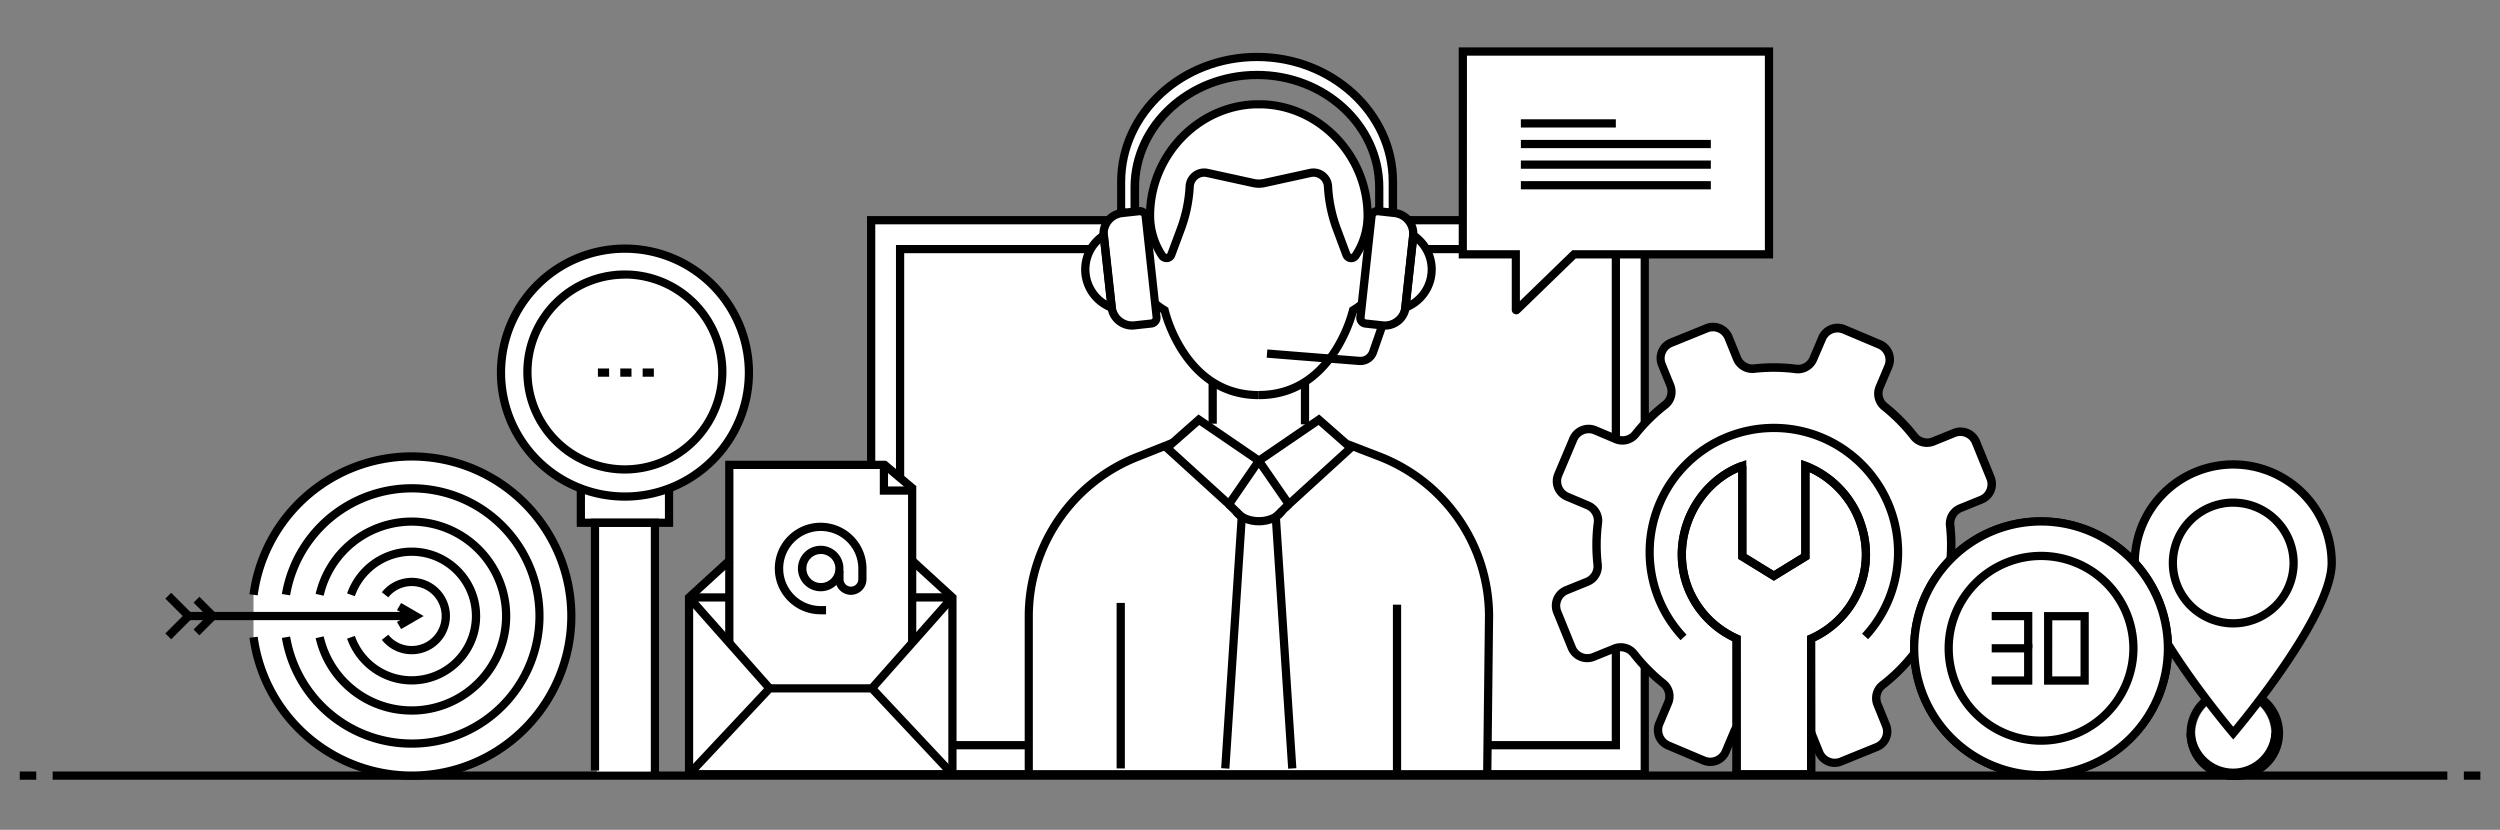
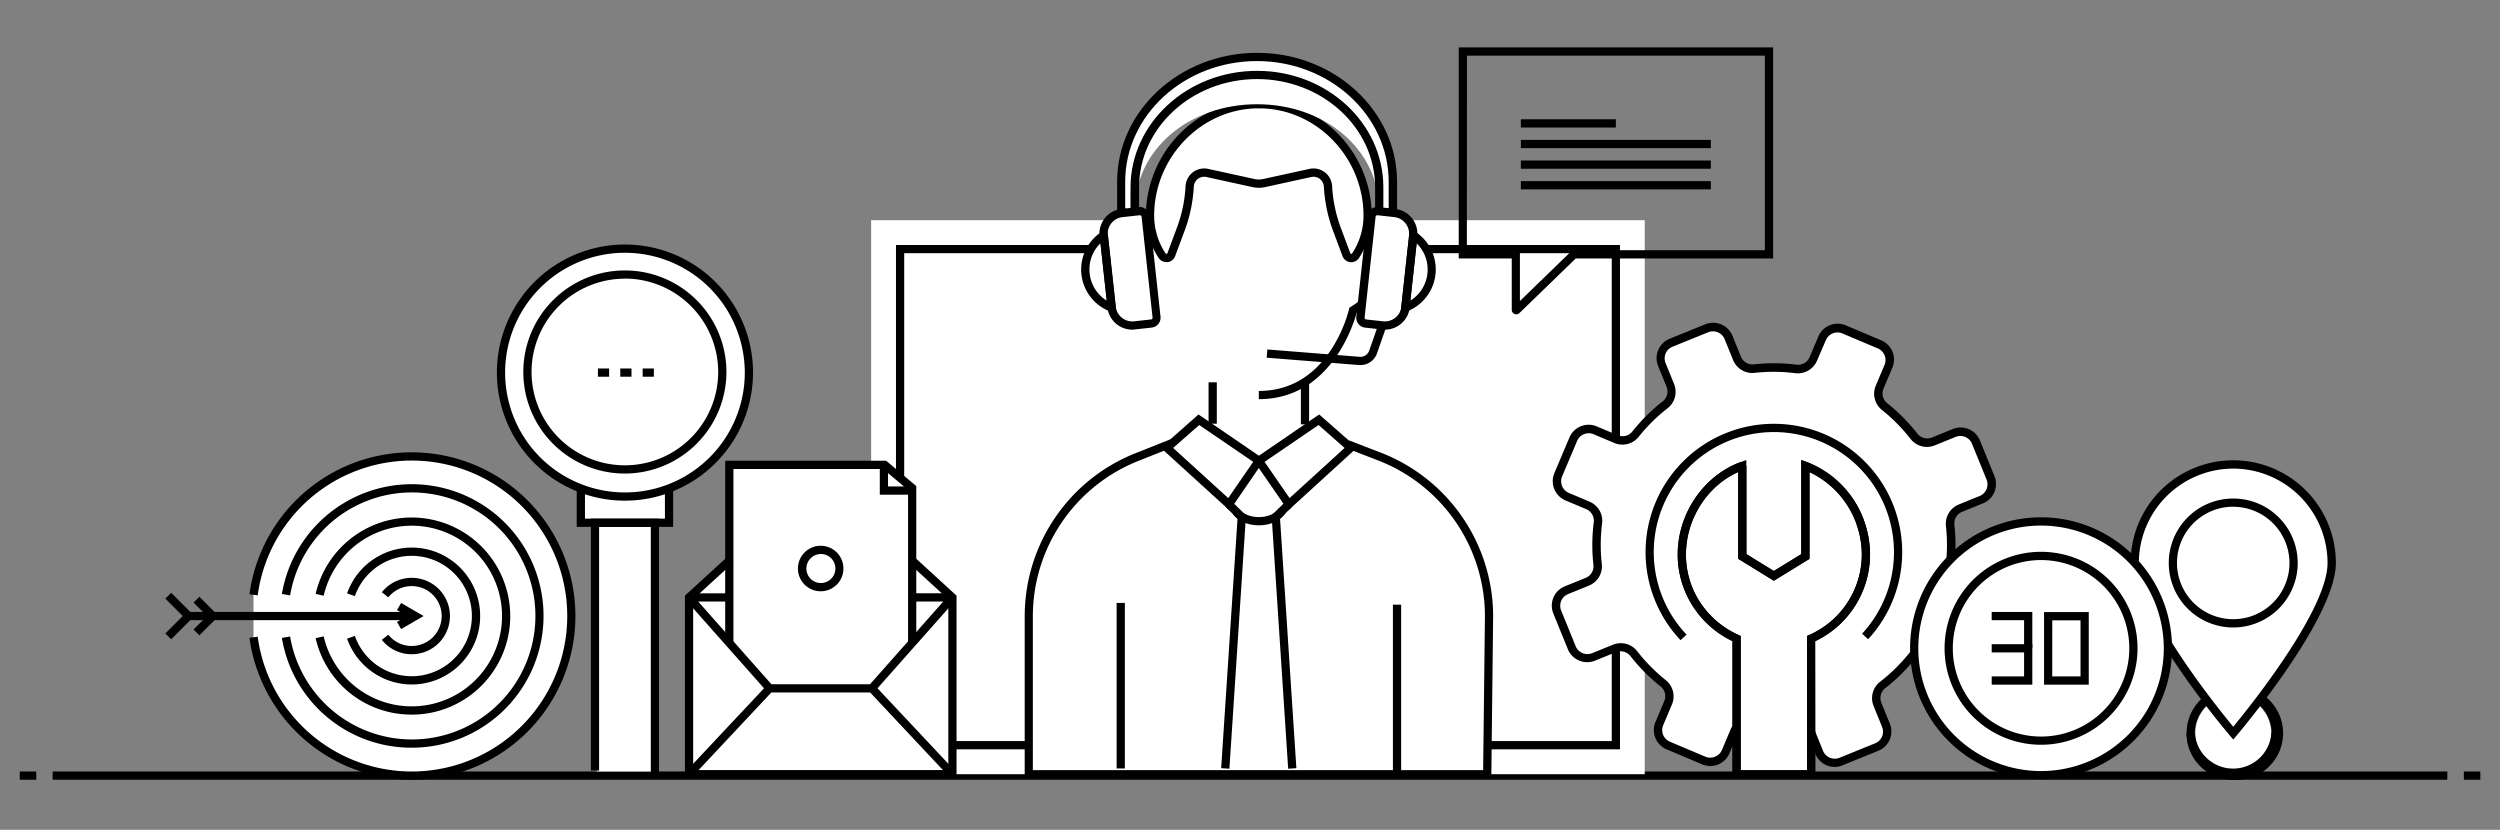
<svg xmlns="http://www.w3.org/2000/svg" id="a6a4937b-665a-41e1-a273-7d57ce439f5f" data-name="katman 1" viewBox="0 0 910.83 302.33">
  <rect x="0" y="0" width="910.83" height="302.33" fill="#808080" stroke="none" />
  <defs>
    <style>.fb35868b-86e0-43fb-a351-d9f9aa8519bb{fill:#fff;}</style>
  </defs>
  <title>customer-training-illustration</title>
  <rect x="19.18" y="281.08" width="872.46" height="3" />
  <rect x="897.66" y="281.08" width="6.01" height="3" />
  <rect x="7.2" y="281.08" width="6.01" height="3" />
  <polygon class="fb35868b-86e0-43fb-a351-d9f9aa8519bb" points="216.74 190.46 216.74 265.85 217.45 281.06 237.99 281.06 238.58 261.69 238.58 190.46 216.74 190.46" />
  <rect class="fb35868b-86e0-43fb-a351-d9f9aa8519bb" x="211.34" y="178.24" width="32.13" height="12.22" />
  <circle class="fb35868b-86e0-43fb-a351-d9f9aa8519bb" cx="228.37" cy="135.51" r="45.16" transform="translate(44.02 326.64) rotate(-76.72)" />
  <circle class="fb35868b-86e0-43fb-a351-d9f9aa8519bb" cx="227.4" cy="135.51" r="37.18" transform="translate(43.27 325.69) rotate(-76.72)" />
  <polygon points="240.11 281.65 237.11 281.65 237.11 191.96 218.27 191.96 218.27 280.73 215.27 280.73 215.27 188.96 240.11 188.96 240.11 281.65" />
  <polygon points="245.25 191.96 210.12 191.96 210.12 178.24 213.12 178.24 213.12 188.96 242.25 188.96 242.25 178.24 245.25 178.24 245.25 191.96" />
  <path d="M227.69,182.41a46.66,46.66,0,1,1,46.66-46.66A46.71,46.71,0,0,1,227.69,182.41Zm0-90.32a43.66,43.66,0,1,0,43.66,43.66A43.71,43.71,0,0,0,227.69,92.09Z" />
  <path d="M227.66,172.53a37,37,0,1,1,37-37A37.07,37.07,0,0,1,227.66,172.53Zm0-71a34,34,0,1,0,34,34A34.06,34.06,0,0,0,227.66,101.49Z" />
  <rect class="fb35868b-86e0-43fb-a351-d9f9aa8519bb" x="317.39" y="80.22" width="281.84" height="201.85" />
-   <path d="M600.74,283.57H315.89V78.72H600.74Zm-281.85-3H597.74V81.72H318.89Z" />
  <path d="M590.21,273H326.43V89.25H590.21Zm-260.78-3H587.21V92.25H329.43Z" />
  <path class="fb35868b-86e0-43fb-a351-d9f9aa8519bb" d="M670.74,277.47l13-5.28a6.11,6.11,0,0,0,3.36-7.95L684,256.65a6,6,0,0,1,1.86-7,64.59,64.59,0,0,0,10.84-10.7,6.06,6.06,0,0,1,7.09-1.79l7.56,3.2a6.09,6.09,0,0,0,8-3.25l5.47-12.93a6.11,6.11,0,0,0-3.25-8L714,212.94a6.06,6.06,0,0,1-3.67-6.33,64,64,0,0,0,.12-15.22,6.05,6.05,0,0,1,3.76-6.26l7.59-3.08a6.11,6.11,0,0,0,3.36-8l-5.29-13a6.09,6.09,0,0,0-7.94-3.35l-7.6,3.08a6,6,0,0,1-7.05-1.87,63.78,63.78,0,0,0-10.7-10.83,6,6,0,0,1-1.78-7.09l3.19-7.57a6.09,6.09,0,0,0-3.24-8L671.84,120a6.1,6.1,0,0,0-8,3.24l-3.19,7.56a6.06,6.06,0,0,1-6.33,3.67,64.08,64.08,0,0,0-15.23-.12,6.05,6.05,0,0,1-6.25-3.75l-3.08-7.6a6.1,6.1,0,0,0-7.95-3.35l-13,5.28a6.11,6.11,0,0,0-3.36,7.95l3.08,7.59a6,6,0,0,1-1.86,7.05,64.59,64.59,0,0,0-10.84,10.7,6,6,0,0,1-7.09,1.78l-7.56-3.19a6.1,6.1,0,0,0-8,3.24L567.72,173a6.09,6.09,0,0,0,3.25,8l7.56,3.2a6,6,0,0,1,3.66,6.32,64.09,64.09,0,0,0-.11,15.23,6.05,6.05,0,0,1-3.76,6.26l-7.59,3.08a6.1,6.1,0,0,0-3.36,7.94l5.29,13a6.09,6.09,0,0,0,7.94,3.35l7.59-3.08a6,6,0,0,1,7.06,1.87A63.78,63.78,0,0,0,606,249a6.06,6.06,0,0,1,1.78,7.09l-3.2,7.56a6.1,6.1,0,0,0,3.25,8l12.94,5.47a6.09,6.09,0,0,0,8-3.25l3.19-7.56a6.06,6.06,0,0,1,6.33-3.66,64.53,64.53,0,0,0,15.22.12,6.06,6.06,0,0,1,6.26,3.75l3.08,7.59A6.11,6.11,0,0,0,670.74,277.47Z" />
  <circle class="fb35868b-86e0-43fb-a351-d9f9aa8519bb" cx="646.28" cy="198.56" r="38.55" transform="translate(296.27 777.01) rotate(-75.9)" />
  <path d="M612.28,233.24a46.75,46.75,0,1,1,68.34-.36l-2.21-2a43.76,43.76,0,1,0-63.95.34Z" />
  <path d="M668.45,279.42a7.61,7.61,0,0,1-7.05-4.74l-3.08-7.59a4.58,4.58,0,0,0-4.7-2.83,66,66,0,0,1-15.58-.12,4.55,4.55,0,0,0-4.76,2.76l-3.19,7.56a7.6,7.6,0,0,1-10,4L607.2,273a7.61,7.61,0,0,1-4.05-10l3.2-7.56a4.58,4.58,0,0,0-1.34-5.34,66,66,0,0,1-11-11.08,4.55,4.55,0,0,0-5.3-1.4l-7.59,3.08a7.6,7.6,0,0,1-9.9-4.18l-5.29-13a7.6,7.6,0,0,1,4.18-9.9l7.6-3.08a4.57,4.57,0,0,0,2.83-4.7,65.58,65.58,0,0,1,.12-15.59,4.57,4.57,0,0,0-2.76-4.75l-7.57-3.19a7.61,7.61,0,0,1-4-10l5.47-12.94a7.6,7.6,0,0,1,10-4l7.57,3.19a4.55,4.55,0,0,0,5.33-1.33,65.22,65.22,0,0,1,11.08-11,4.55,4.55,0,0,0,1.4-5.31l-3.08-7.59a7.61,7.61,0,0,1,4.18-9.9l13-5.28a7.62,7.62,0,0,1,9.91,4.18l3.08,7.59a4.57,4.57,0,0,0,4.7,2.83,65.5,65.5,0,0,1,15.58.12,4.56,4.56,0,0,0,4.75-2.76l3.2-7.56a7.61,7.61,0,0,1,10-4l12.93,5.46a7.61,7.61,0,0,1,4,10l-3.2,7.56a4.57,4.57,0,0,0,1.34,5.33,66.4,66.4,0,0,1,11,11.09,4.56,4.56,0,0,0,5.3,1.4l7.59-3.08a7.6,7.6,0,0,1,9.9,4.18l5.29,13a7.61,7.61,0,0,1-4.19,9.9l-7.59,3.08a4.57,4.57,0,0,0-2.83,4.7,65.49,65.49,0,0,1-.12,15.58,4.58,4.58,0,0,0,2.76,4.76l7.56,3.19a7.61,7.61,0,0,1,4.05,10l-5.47,12.94a7.61,7.61,0,0,1-10,4l-7.56-3.19a4.55,4.55,0,0,0-5.33,1.33,66,66,0,0,1-11.09,10.95,4.58,4.58,0,0,0-1.4,5.31l3.09,7.59a7.6,7.6,0,0,1-4.19,9.9l-13,5.28A7.5,7.5,0,0,1,668.45,279.42Zm-14.34-18.19a7.57,7.57,0,0,1,7,4.73l3.08,7.59a4.61,4.61,0,0,0,6,2.53l13-5.28a4.52,4.52,0,0,0,2.5-2.47,4.57,4.57,0,0,0,0-3.52l-3.08-7.6a7.57,7.57,0,0,1,2.33-8.8A62.27,62.27,0,0,0,695.55,238a7.59,7.59,0,0,1,8.85-2.23l7.56,3.2a4.6,4.6,0,0,0,6-2.45l5.46-12.94a4.6,4.6,0,0,0-2.44-6l-7.57-3.2a7.58,7.58,0,0,1-4.57-7.9,62.61,62.61,0,0,0,.12-14.86,7.58,7.58,0,0,1,4.68-7.82l7.59-3.08a4.61,4.61,0,0,0,2.54-6l-5.29-13a4.6,4.6,0,0,0-6-2.54l-7.59,3.09a7.56,7.56,0,0,1-8.8-2.34,63.39,63.39,0,0,0-10.45-10.58,7.57,7.57,0,0,1-2.23-8.85l3.19-7.56a4.61,4.61,0,0,0-2.44-6l-12.94-5.46a4.6,4.6,0,0,0-6,2.45L662,131.4a7.59,7.59,0,0,1-7.9,4.57,62.7,62.7,0,0,0-14.87-.12,7.57,7.57,0,0,1-7.81-4.68l-3.08-7.59a4.61,4.61,0,0,0-6-2.53l-13,5.28a4.52,4.52,0,0,0-2.5,2.47,4.57,4.57,0,0,0,0,3.52l3.08,7.59a7.58,7.58,0,0,1-2.34,8.81A62.57,62.57,0,0,0,597,159.17a7.6,7.6,0,0,1-8.85,2.23l-7.56-3.2a4.6,4.6,0,0,0-6,2.45l-5.47,12.93a4.62,4.62,0,0,0,2.45,6l7.56,3.2a7.55,7.55,0,0,1,4.57,7.89,62.7,62.7,0,0,0-.11,14.87,7.57,7.57,0,0,1-4.68,7.81l-7.6,3.09a4.6,4.6,0,0,0-2.53,6l5.29,13a4.6,4.6,0,0,0,6,2.53l7.59-3.08a7.56,7.56,0,0,1,8.8,2.34,63.39,63.39,0,0,0,10.45,10.58,7.56,7.56,0,0,1,2.23,8.84l-3.19,7.57a4.6,4.6,0,0,0,2.44,6l12.94,5.47a4.53,4.53,0,0,0,3.52,0,4.57,4.57,0,0,0,2.51-2.47l3.19-7.56a7.57,7.57,0,0,1,7.9-4.57,62.69,62.69,0,0,0,14.87.12A7.52,7.52,0,0,1,654.11,261.23Z" />
  <rect class="fb35868b-86e0-43fb-a351-d9f9aa8519bb" x="632.7" y="232.21" width="27.17" height="49.85" />
  <path class="fb35868b-86e0-43fb-a351-d9f9aa8519bb" d="M541.85,224.3h0a62.07,62.07,0,0,0-39.75-57.92L492.26,162l-12.42-9.12-5.06,3.46v-17.1l-.1-.06c13.67-8.65,17.61-26.21,17.61-26.21a26.82,26.82,0,0,0,12.19-16.37l.24-1a7.36,7.36,0,0,0-7.12-9.17v-8c0-21.49-16.71-39.79-38.19-40.56h-2.89c-21.47.77-38.18,19.07-38.18,40.56v8a7.36,7.36,0,0,0-7.13,9.17l.25,1A26.74,26.74,0,0,0,423.65,113s3.94,17.55,17.59,26.2l-.09.07v17.1l-5-3.46-9.66,8.5-12.57,5a62.07,62.07,0,0,0-39.75,57.92h0l.67,57.77H541.85Z" />
  <path d="M425,95.49A3.37,3.37,0,0,1,422.15,94a27.84,27.84,0,0,1-4.65-15.42c0-22.41,17.78-41.28,39.63-42.05h2.95c21.9.78,39.68,19.65,39.68,42.06A27.83,27.83,0,0,1,495.12,94a3.38,3.38,0,0,1-6-.69L485.65,84a54,54,0,0,1-3.32-16,3.8,3.8,0,0,0-4.62-3.51l-16.79,3.68a10.67,10.67,0,0,1-4.57,0l-16.8-3.68A3.8,3.8,0,0,0,434.94,68a53.65,53.65,0,0,1-3.33,16l-3.47,9.33a3.39,3.39,0,0,1-2.79,2.18Zm32.26-56C437,40.24,420.5,57.75,420.5,78.56a24.85,24.85,0,0,0,4.15,13.76.37.37,0,0,0,.36.17.37.37,0,0,0,.32-.25l3.47-9.32a50.77,50.77,0,0,0,3.14-15.11,6.8,6.8,0,0,1,8.25-6.28L457,65.21a7.56,7.56,0,0,0,3.28,0l16.8-3.68a6.81,6.81,0,0,1,8.26,6.28,51.14,51.14,0,0,0,3.13,15.11l3.48,9.32a.37.37,0,0,0,.31.25.38.38,0,0,0,.37-.17,24.84,24.84,0,0,0,4.14-13.76c0-20.82-16.48-38.34-36.74-39.06Z" />
  <path d="M458.63,145.43v-3c10.8,0,19.59-5,26.14-14.71a50.66,50.66,0,0,0,6.72-15l.14-.63.55-.33a25.19,25.19,0,0,0,11.51-15.46l.24-1a5.86,5.86,0,0,0-5.67-7.3V85a8.85,8.85,0,0,1,8.58,11l-.24,1a28.17,28.17,0,0,1-12.34,17C493,118.48,484.67,145.43,458.63,145.43Z" />
-   <path d="M458.63,145.43c-26,0-34.4-26.95-35.62-31.46a28.09,28.09,0,0,1-12.34-17l-.24-1A8.85,8.85,0,0,1,419,85v3a5.86,5.86,0,0,0-5.67,7.3l.25,1a25.18,25.18,0,0,0,11.5,15.46l.55.33.14.62a50.2,50.2,0,0,0,6.74,15.06c6.55,9.75,15.33,14.69,26.12,14.69Z" />
  <rect x="473.95" y="139.28" width="3" height="15.32" />
  <rect x="406.82" y="219.66" width="3" height="60.31" />
  <rect x="507.48" y="220.3" width="3" height="61.77" />
  <rect x="440.32" y="139.28" width="3" height="15.09" />
  <path d="M543.33,283.57h-170V224.3A63.94,63.94,0,0,1,414,165l12.56-5,1.1,2.79-12.57,5a60.94,60.94,0,0,0-38.79,56.53v56.27H540.36l.65-56.29a60.93,60.93,0,0,0-38.79-56.5l-11.8-4.55,1.07-2.8L503.3,165A64,64,0,0,1,544,224.3Z" />
  <path d="M448,186l-25.09-22.84L436.65,151l24.07,16.44Zm-20.59-22.8,20.07,18.27,9.1-13.2-19.66-13.43Z" />
  <path d="M469.31,186l-12.77-18.51L480.62,151l13.77,12.11Zm-8.59-17.73,9.11,13.2,20.06-18.27-9.5-8.36Z" />
  <polygon points="447.91 280.07 444.91 279.87 450.87 188.96 446.64 184.78 448.75 182.65 453.95 187.78 447.91 280.07" />
  <polygon points="469.32 280.07 463.28 187.78 468.47 182.65 470.58 184.78 466.36 188.96 472.31 279.87 469.32 280.07" />
  <path d="M458.65,191.4c-4,0-7.61-1.56-9.44-4.07l2.42-1.77c1.26,1.72,4,2.84,7,2.84,3.25,0,6.17-1.29,7.26-3.22l2.61,1.49C466.88,189.54,463,191.4,458.65,191.4Z" />
-   <path class="fb35868b-86e0-43fb-a351-d9f9aa8519bb" d="M507.47,66.25c0-25.11-22.16-45.48-49.49-45.48S408.5,41.14,408.5,66.25V76.92h4.94V66.25c0-22.61,19.94-38.94,44.54-38.94s44.55,16.33,44.55,38.94V76.92h4.94Z" />
+   <path class="fb35868b-86e0-43fb-a351-d9f9aa8519bb" d="M507.47,66.25c0-25.11-22.16-45.48-49.49-45.48S408.5,41.14,408.5,66.25V76.92h4.94c0-22.61,19.94-38.94,44.54-38.94s44.55,16.33,44.55,38.94V76.92h4.94Z" />
  <path d="M501,81.15V68.25c0-21.74-19.31-39.44-43-39.44s-43,17.7-43,39.44v12.9L407,77.93V66.25c0-25.9,22.87-47,51-47s51,21.08,51,47V77.93ZM458,25.81c25.39,0,46,19,46,42.44V76.7l1.94-.79V66.25c0-24.25-21.53-44-48-44s-48,19.73-48,44v9.66l1.94.79V68.25C411.94,44.85,432.59,25.81,458,25.81Z" />
  <path class="fb35868b-86e0-43fb-a351-d9f9aa8519bb" d="M521.51,99.79a14.9,14.9,0,0,0-6.6-14.06c0,.1,0,.19,0,.28l-2.83,25.8c0,.1,0,.18,0,.28A14.89,14.89,0,0,0,521.51,99.79Z" />
  <path class="fb35868b-86e0-43fb-a351-d9f9aa8519bb" d="M512,112.09c0-.1,0-.18,0-.28L514.89,86c0-.09,0-.18,0-.28Z" />
  <path class="fb35868b-86e0-43fb-a351-d9f9aa8519bb" d="M514.91,85.73a7.61,7.61,0,0,0-6.76-8.12L502,76.93a2.14,2.14,0,0,0-2.36,1.9l-4,36.69a2.14,2.14,0,0,0,1.89,2.36l6.13.67a7.61,7.61,0,0,0,8.36-6.46Z" />
  <path d="M510.15,114.4l.4-2.69,2.86-26.09.19-2.55,2.13,1.41a16.4,16.4,0,0,1-3.18,29Zm6-25.77-2.29,20.89a13.32,13.32,0,0,0,6.2-9.89h0A13.33,13.33,0,0,0,516.11,88.63Z" />
  <path d="M513.51,112.25l-3-.39,0-.15,2.86-26.09,3,.22a2.5,2.5,0,0,1,0,.33L513.55,112C513.54,112.06,513.52,112.15,513.51,112.25Z" />
  <path d="M504.5,120.1a8.68,8.68,0,0,1-1-.06l-6.13-.67a3.6,3.6,0,0,1-2.45-1.34,3.64,3.64,0,0,1-.77-2.68l4-36.68a3.65,3.65,0,0,1,4-3.23l6.13.67a9.09,9.09,0,0,1,8.09,9.73l-3-.22A6.09,6.09,0,0,0,508,79.1l-6.12-.68a.65.65,0,0,0-.71.57l-4,36.69a.63.63,0,0,0,.13.47.7.7,0,0,0,.44.24l6.12.67a6.09,6.09,0,0,0,6.72-5.19l3,.43A9.09,9.09,0,0,1,504.5,120.1Z" />
  <path class="fb35868b-86e0-43fb-a351-d9f9aa8519bb" d="M395.51,99.79a14.9,14.9,0,0,1,6.6-14.06c0,.1,0,.19,0,.28l2.83,25.8a2.74,2.74,0,0,0,.05.28A14.89,14.89,0,0,1,395.51,99.79Z" />
  <path class="fb35868b-86e0-43fb-a351-d9f9aa8519bb" d="M405,112.09a2.74,2.74,0,0,1-.05-.28L402.13,86c0-.09,0-.18,0-.28Z" />
  <path class="fb35868b-86e0-43fb-a351-d9f9aa8519bb" d="M402.11,85.73a7.61,7.61,0,0,1,6.76-8.12l6.13-.68a2.14,2.14,0,0,1,2.36,1.9l4,36.69a2.14,2.14,0,0,1-1.9,2.36l-6.12.67a7.61,7.61,0,0,1-8.36-6.46Z" />
  <path d="M406.85,114.4l-2.38-.91A16.37,16.37,0,0,1,394,100h0a16.36,16.36,0,0,1,7.28-15.48l2.13-1.41.2,2.72,2.87,26.08Zm-5.94-25.77a13.3,13.3,0,0,0-3.91,11h0a13.32,13.32,0,0,0,6.2,9.89Z" />
  <path d="M403.52,112.3v-.06c0-.09,0-.18,0-.26l-2.83-25.8a2.45,2.45,0,0,1,0-.27l3-.29v.17l2.87,26.08Z" />
  <path d="M412.51,120.1a9.09,9.09,0,0,1-9-7.8l3-.43a6.09,6.09,0,0,0,6.71,5.19l6.13-.67a.64.64,0,0,0,.43-.24.59.59,0,0,0,.14-.47l-4-36.69a.65.65,0,0,0-.71-.57L409,79.1a6.08,6.08,0,0,0-5.42,6.52l-3,.22a9.09,9.09,0,0,1,8.09-9.73l6.12-.67a3.65,3.65,0,0,1,2.68.78,3.6,3.6,0,0,1,1.34,2.45l4,36.68a3.64,3.64,0,0,1-3.22,4l-6.13.67A8.72,8.72,0,0,1,412.51,120.1Z" />
  <path d="M495.68,133l-.51,0-33.68-2.68.24-3L495.41,130a3.39,3.39,0,0,0,3.44-2.25l3.38-9.72,2.84,1-3.39,9.72A6.36,6.36,0,0,1,495.68,133Z" />
  <path d="M634.2,282.07h-3V233.61l-.1-.05.1-.2v-.69h.33l.87-1.81.38.19.28.14.24.11.9.4Z" />
  <path d="M614.57,216.92A34.7,34.7,0,0,1,611.24,202c0-14.89,9.47-28.74,23-33.68l1,2.82h0c-12.39,4.52-21,17.2-21,30.85a31.78,31.78,0,0,0,3,13.61v0Z" />
  <path d="M646.28,211.56l-6-3.7,1.58-2.55,4.43,2.73,10-6.15V167.6l2,.73h.05a35.69,35.69,0,0,1,20.85,21.47l-2.83,1v0A32.9,32.9,0,0,0,659.26,172v31.6Z" />
  <polygon points="640.27 207.86 633.3 203.57 633.29 169.74 636.29 169.74 636.3 201.89 641.85 205.31 640.27 207.86" />
  <path d="M661.36,282.07h-3V231.7l.89-.4A32.07,32.07,0,0,0,678.32,202a32.87,32.87,0,0,0-2-11.18l2.83-1A36,36,0,0,1,681.32,202a35.07,35.07,0,0,1-20,31.62Z" />
  <path d="M631.1,233.56a35.17,35.17,0,0,1-16.53-16.64l2.71-1.28a32.23,32.23,0,0,0,15.12,15.22Z" />
  <path d="M661.36,283.57H631.2v-50l-.1-.05a35.17,35.17,0,0,1-16.53-16.64A34.7,34.7,0,0,1,611.24,202c0-14.89,9.47-28.74,23-33.68l2-.73v34.29l10,6.15,10-6.15V167.6l2,.73A36.3,36.3,0,0,1,681.32,202a35.07,35.07,0,0,1-20,31.62Zm-27.16-3h24.16V231.7l.89-.4A32.07,32.07,0,0,0,678.32,202a33.45,33.45,0,0,0-19.06-30v31.6l-13,8-13-8V172c-11.32,5.1-19,17.14-19,30a31.7,31.7,0,0,0,3,13.63,32.23,32.23,0,0,0,15.12,15.22l.38.19.53.25.89.4Z" />
-   <polygon class="fb35868b-86e0-43fb-a351-d9f9aa8519bb" points="532.96 18.77 532.96 92.66 552.28 92.66 552.28 113.22 573.49 92.66 644.45 92.66 644.45 18.77 532.96 18.77" />
  <path d="M552.43,114.52a1.64,1.64,0,0,1-1.65-1.65V94.16H531.46V17.27H646V94.16H574.1l-20.52,19.89A1.64,1.64,0,0,1,552.43,114.52Zm-18-23.36h19.32v18.52l19.1-18.52H643V20.27H534.46Z" />
  <rect x="554.1" y="43.46" width="34.6" height="3" />
  <rect x="554.1" y="50.97" width="69.21" height="3" />
  <rect x="554.1" y="58.48" width="69.21" height="3" />
  <rect x="554.1" y="65.99" width="69.21" height="3" />
  <circle class="fb35868b-86e0-43fb-a351-d9f9aa8519bb" cx="813.64" cy="267.12" r="13.8" />
  <path d="M813.64,284.08a17,17,0,1,1,17-17A17,17,0,0,1,813.64,284.08Zm0-30.92a14,14,0,1,0,14,14A14,14,0,0,0,813.64,253.16Z" />
  <path d="M813.64,284.08a17,17,0,0,1-17-17h3a14,14,0,0,0,27.92,0h3A17,17,0,0,1,813.64,284.08Z" />
  <path d="M813.64,284.08v-3a14,14,0,1,0,0-27.92v-3a17,17,0,1,1,0,33.92Z" />
  <path d="M813.64,284.08v-3a14,14,0,0,0,14-14h3A17,17,0,0,1,813.64,284.08Z" />
  <path class="fb35868b-86e0-43fb-a351-d9f9aa8519bb" d="M813.64,169.23a35.89,35.89,0,0,0-35.89,35.89c0,19.82,35.89,62,35.89,62s35.89-42.18,35.89-62A35.89,35.89,0,0,0,813.64,169.23Z" />
  <path d="M813.64,228.61a23.49,23.49,0,1,1,23.49-23.49A23.52,23.52,0,0,1,813.64,228.61Zm0-44a20.49,20.49,0,1,0,20.49,20.49A20.51,20.51,0,0,0,813.64,184.63Z" />
  <path d="M813.64,269.43l-1.14-1.34c-1.48-1.74-36.25-42.83-36.25-63a37.39,37.39,0,0,1,74.78,0c0,20.14-34.77,61.23-36.25,63Zm0-98.7a34.43,34.43,0,0,0-34.39,34.39c0,17.08,28.3,52.28,34.39,59.66C819.73,257.4,848,222.2,848,205.12A34.43,34.43,0,0,0,813.64,170.73Z" />
  <circle class="fb35868b-86e0-43fb-a351-d9f9aa8519bb" cx="743.63" cy="236.2" r="46.21" transform="translate(50.79 595) rotate(-45)" />
-   <path d="M743.63,283.91a47.72,47.72,0,1,1,47.71-47.71A47.77,47.77,0,0,1,743.63,283.91Zm0-92.43a44.72,44.72,0,1,0,44.71,44.72A44.77,44.77,0,0,0,743.63,191.48Z" />
  <circle class="fb35868b-86e0-43fb-a351-d9f9aa8519bb" cx="743.63" cy="236.2" r="46.21" transform="translate(50.79 595) rotate(-45)" />
  <path d="M743.63,283.91a47.72,47.72,0,1,1,47.71-47.71A47.77,47.77,0,0,1,743.63,283.91Zm0-92.43a44.72,44.72,0,1,0,44.71,44.72A44.77,44.77,0,0,0,743.63,191.48Z" />
  <path d="M743.63,271.34a35.15,35.15,0,1,1,35.14-35.14A35.18,35.18,0,0,1,743.63,271.34Zm0-67.29a32.15,32.15,0,1,0,32.14,32.15A32.18,32.18,0,0,0,743.63,204.05Z" />
  <polygon points="740.44 236.2 737.44 236.2 737.44 225.96 725.64 225.96 725.64 222.96 740.44 222.96 740.44 236.2" />
  <polygon points="740.44 249.44 725.64 249.44 725.64 246.44 737.44 246.44 737.44 237.7 725.64 237.7 725.64 234.7 740.44 234.7 740.44 249.44" />
  <path d="M761,249.44H744.71V223H761Zm-13.31-3H758V226H747.71Z" />
  <path class="fb35868b-86e0-43fb-a351-d9f9aa8519bb" d="M92.36,216.71a58.14,58.14,0,1,1,0,15.47Z" />
  <path class="fb35868b-86e0-43fb-a351-d9f9aa8519bb" d="M104.17,232.18a46.47,46.47,0,1,0,0-15.47Z" />
  <path class="fb35868b-86e0-43fb-a351-d9f9aa8519bb" d="M116.45,232.18a34.42,34.42,0,1,0,0-15.47Z" />
  <path class="fb35868b-86e0-43fb-a351-d9f9aa8519bb" d="M127.86,232.18a23.43,23.43,0,1,0,0-15.48Z" />
  <path class="fb35868b-86e0-43fb-a351-d9f9aa8519bb" d="M140.28,232.18a12.42,12.42,0,1,0,0-15.48Z" />
  <polygon class="fb35868b-86e0-43fb-a351-d9f9aa8519bb" points="145.38 227.89 151.34 224.44 145.38 220.99 145.38 227.89" />
  <path d="M150,284.08a59.78,59.78,0,0,1-59.11-51.71l3-.39a56.64,56.64,0,1,0,0-15.08l-3-.39A59.64,59.64,0,1,1,150,284.08Z" />
  <path d="M150,272.41a47.79,47.79,0,0,1-47.3-40l3-.5a45,45,0,1,0,0-15l-3-.5a48,48,0,1,1,47.3,56Z" />
  <path d="M150,260.35a35.72,35.72,0,0,1-35-27.84l2.93-.67a32.91,32.91,0,1,0,0-14.8l-2.93-.67a35.91,35.91,0,1,1,35,44Z" />
  <path d="M150,249.38a25,25,0,0,1-23.54-16.7l2.83-1a21.93,21.93,0,1,0,0-14.48l-2.83-1A24.94,24.94,0,1,1,150,249.38Z" />
  <path d="M150,238.36a13.87,13.87,0,0,1-10.88-5.24l2.35-1.88a10.91,10.91,0,1,0,0-13.6l-2.35-1.87A13.92,13.92,0,1,1,150,238.36Z" />
  <polygon points="146.13 229.19 144.63 226.59 148.35 224.44 144.63 222.29 146.13 219.7 154.34 224.44 146.13 229.19" />
  <rect x="68.7" y="222.94" width="81.29" height="3" />
  <polygon points="62.36 232.91 60.24 230.79 66.58 224.44 60.24 218.1 62.36 215.97 70.83 224.44 62.36 232.91" />
  <polygon points="72.64 231.47 70.52 229.34 75.43 224.44 70.52 219.54 72.64 217.42 79.67 224.44 72.64 231.47" />
  <polygon class="fb35868b-86e0-43fb-a351-d9f9aa8519bb" points="332.33 203.97 332.33 177.51 322.31 169.08 322.13 169.08 322.04 169 322.04 169.08 290.88 169.08 265.71 169.08 265.71 203.97 251.04 217.39 251.04 281.78 347 281.78 347 217.39 332.33 203.97" />
  <polygon points="348.5 283.57 249.54 283.57 249.54 217.01 265.18 202.71 267.2 204.92 252.54 218.33 252.54 280.57 345.5 280.57 345.5 218.33 331.32 205.36 333.35 203.15 348.5 217.01 348.5 283.57" />
  <polygon points="345.91 283.09 317.02 252.29 281.02 252.29 252.14 283.09 249.95 281.04 279.73 249.29 318.32 249.29 348.1 281.04 345.91 283.09" />
  <path d="M318.79,251.78l-2.24-2,27.12-30.63H332.34v-3h13a2.26,2.26,0,0,1,1.69,3.76Z" />
  <path d="M279.25,251.78l-27.8-31.39a2.54,2.54,0,0,1,1.9-4.22h12.36v3H254.38L281.5,249.8Z" />
  <polygon points="267.21 234.23 264.21 234.23 264.21 167.87 322.85 167.87 333.83 177.1 333.83 233.96 330.83 233.96 330.83 178.5 321.76 170.87 267.21 170.87 267.21 234.23" />
  <polygon points="332.33 180.23 320.54 180.23 320.54 169.28 323.54 169.28 323.54 177.23 332.33 177.23 332.33 180.23" />
  <path d="M299,215.42a8.29,8.29,0,0,1,0-16.58h0a8.29,8.29,0,0,1,0,16.58Zm0-13.58h0a5.3,5.3,0,0,0-3.7,9,5.29,5.29,0,1,0,3.72-9Z" />
-   <path d="M299,223.81a16.68,16.68,0,0,1-.07-33.36H299a16.71,16.71,0,0,1,16.69,16.6V211a5.69,5.69,0,0,1-5.66,5.72h0a5.7,5.7,0,0,1-5.7-5.67l0-3.12h3l0,3.12a2.7,2.7,0,0,0,2.7,2.68h0a2.69,2.69,0,0,0,2.68-2.71v-3.95A13.7,13.7,0,0,0,299,193.45H299a13.68,13.68,0,0,0,.06,27.36h1.9v3H299Z" />
  <rect x="234.14" y="134.25" width="4.08" height="3" />
  <rect x="225.99" y="134.25" width="4.08" height="3" />
  <rect x="217.84" y="134.25" width="4.08" height="3" />
</svg>